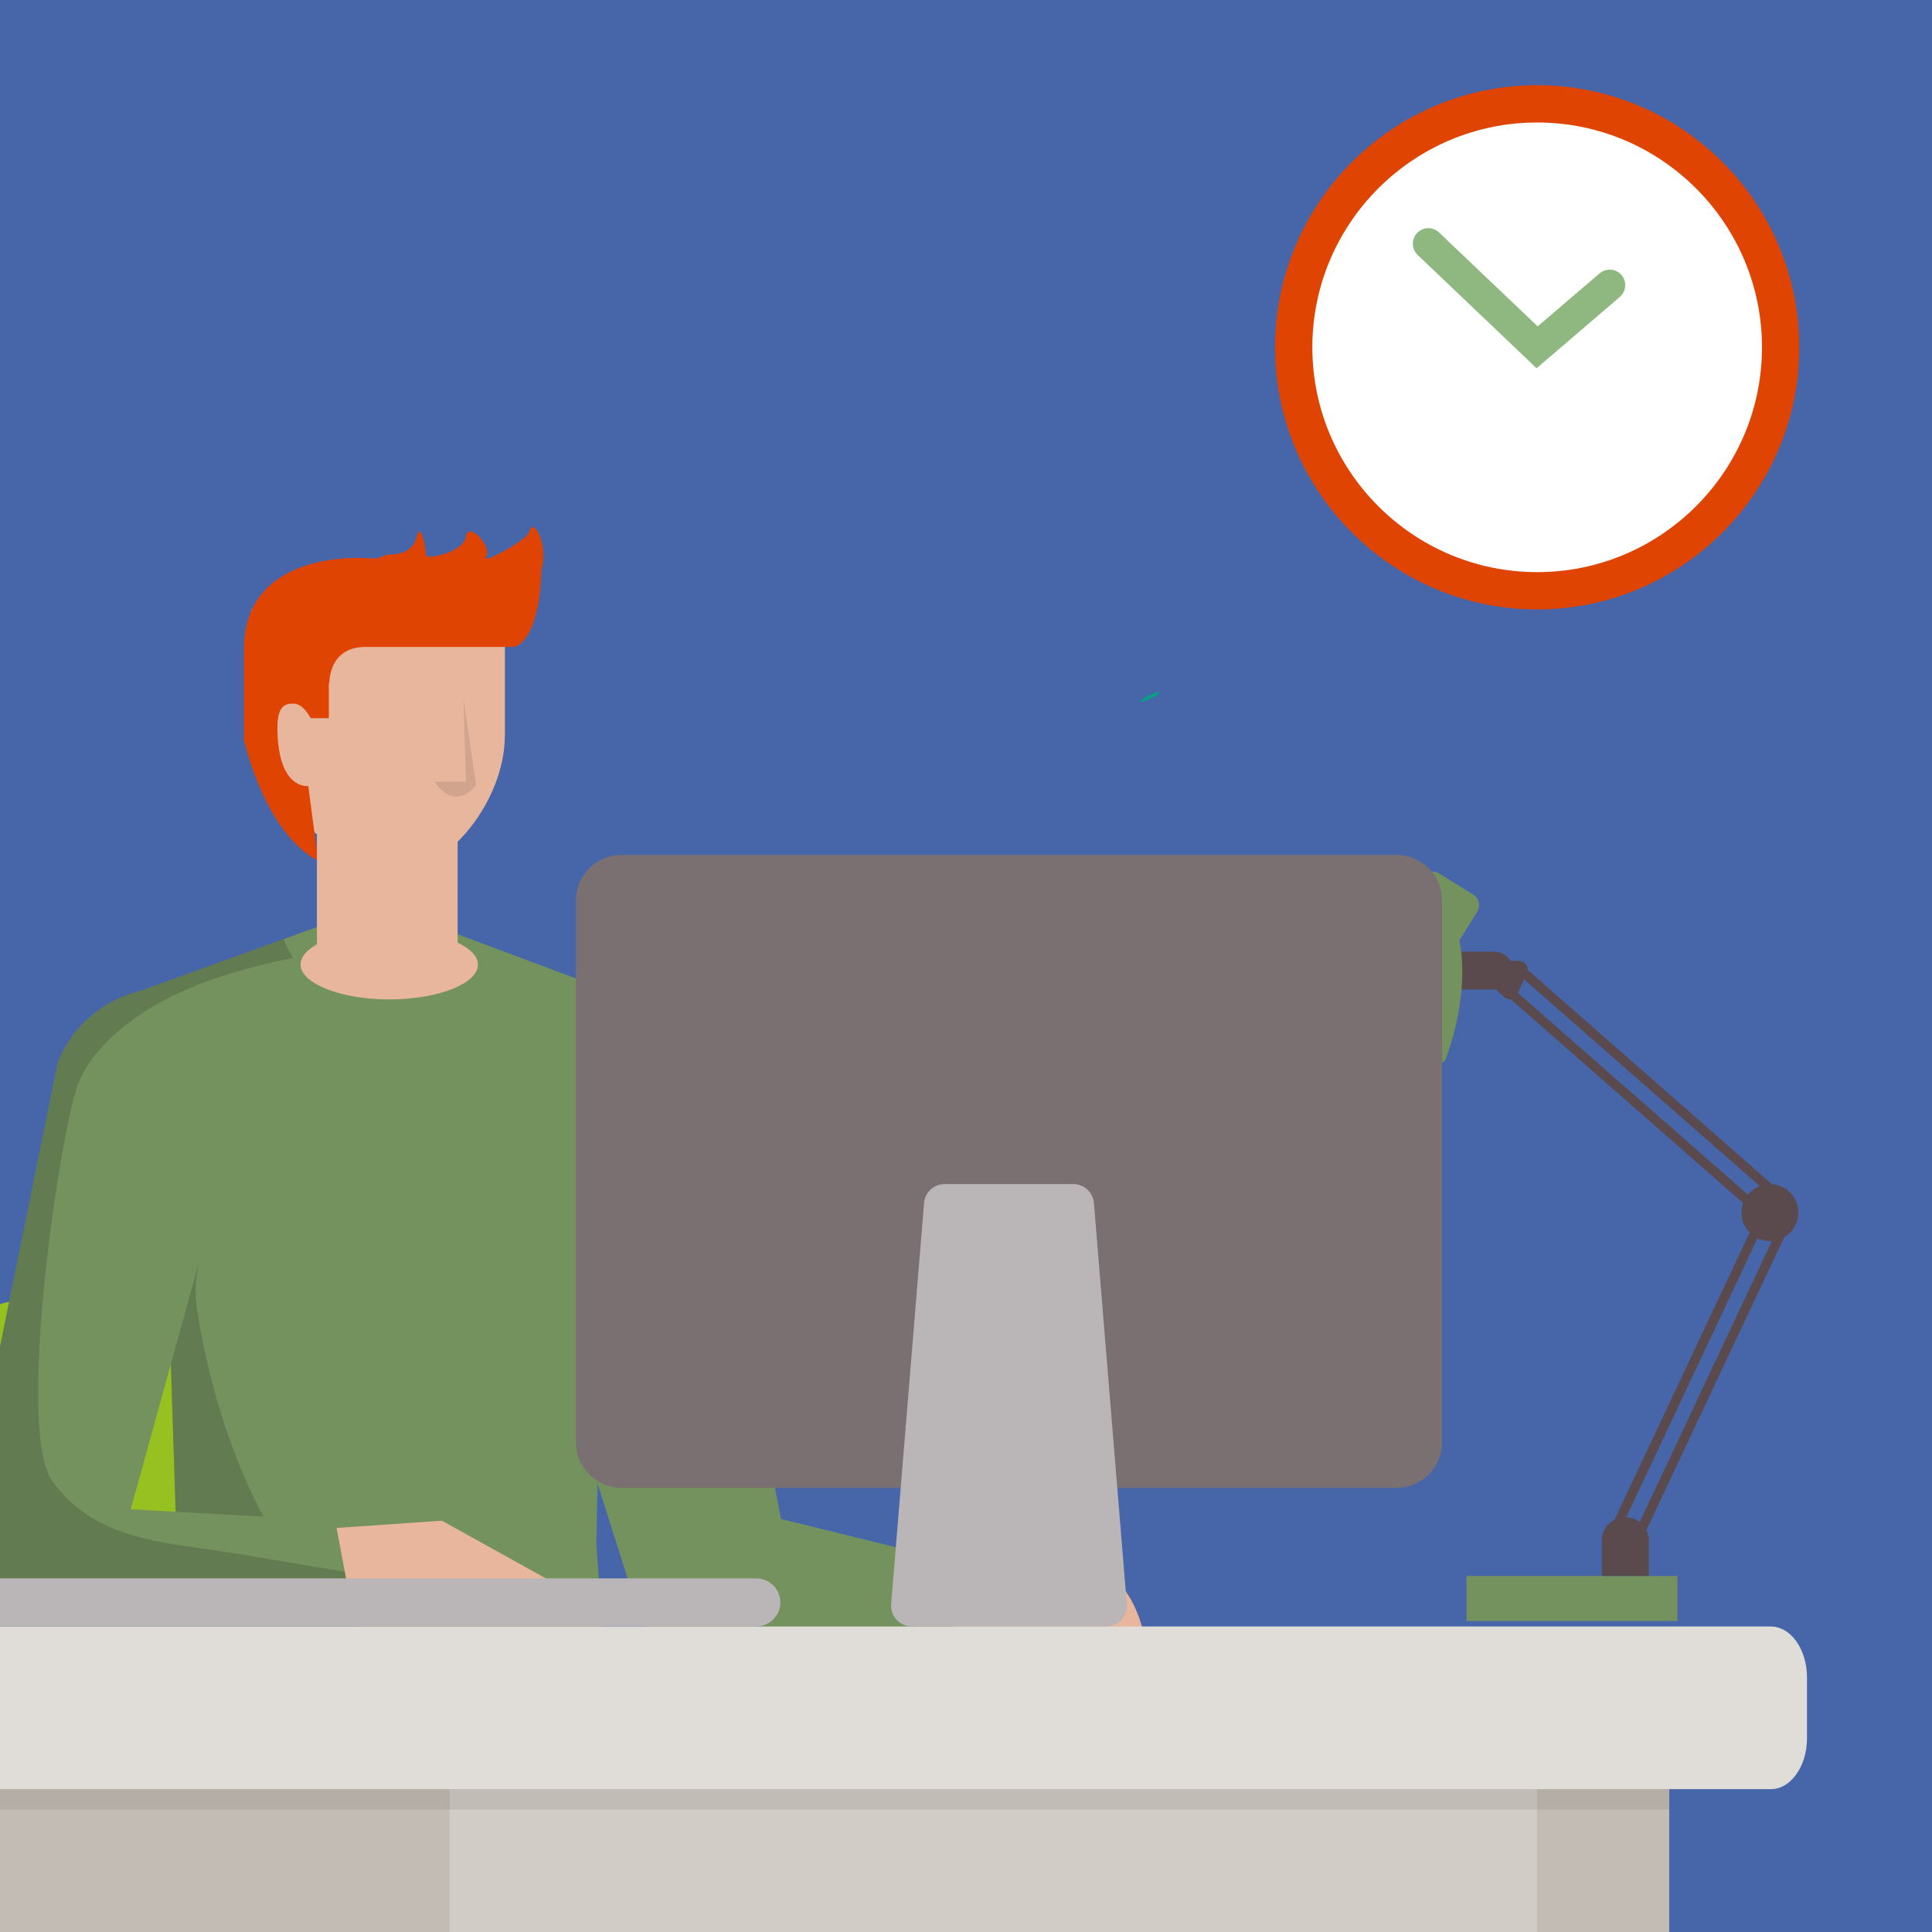
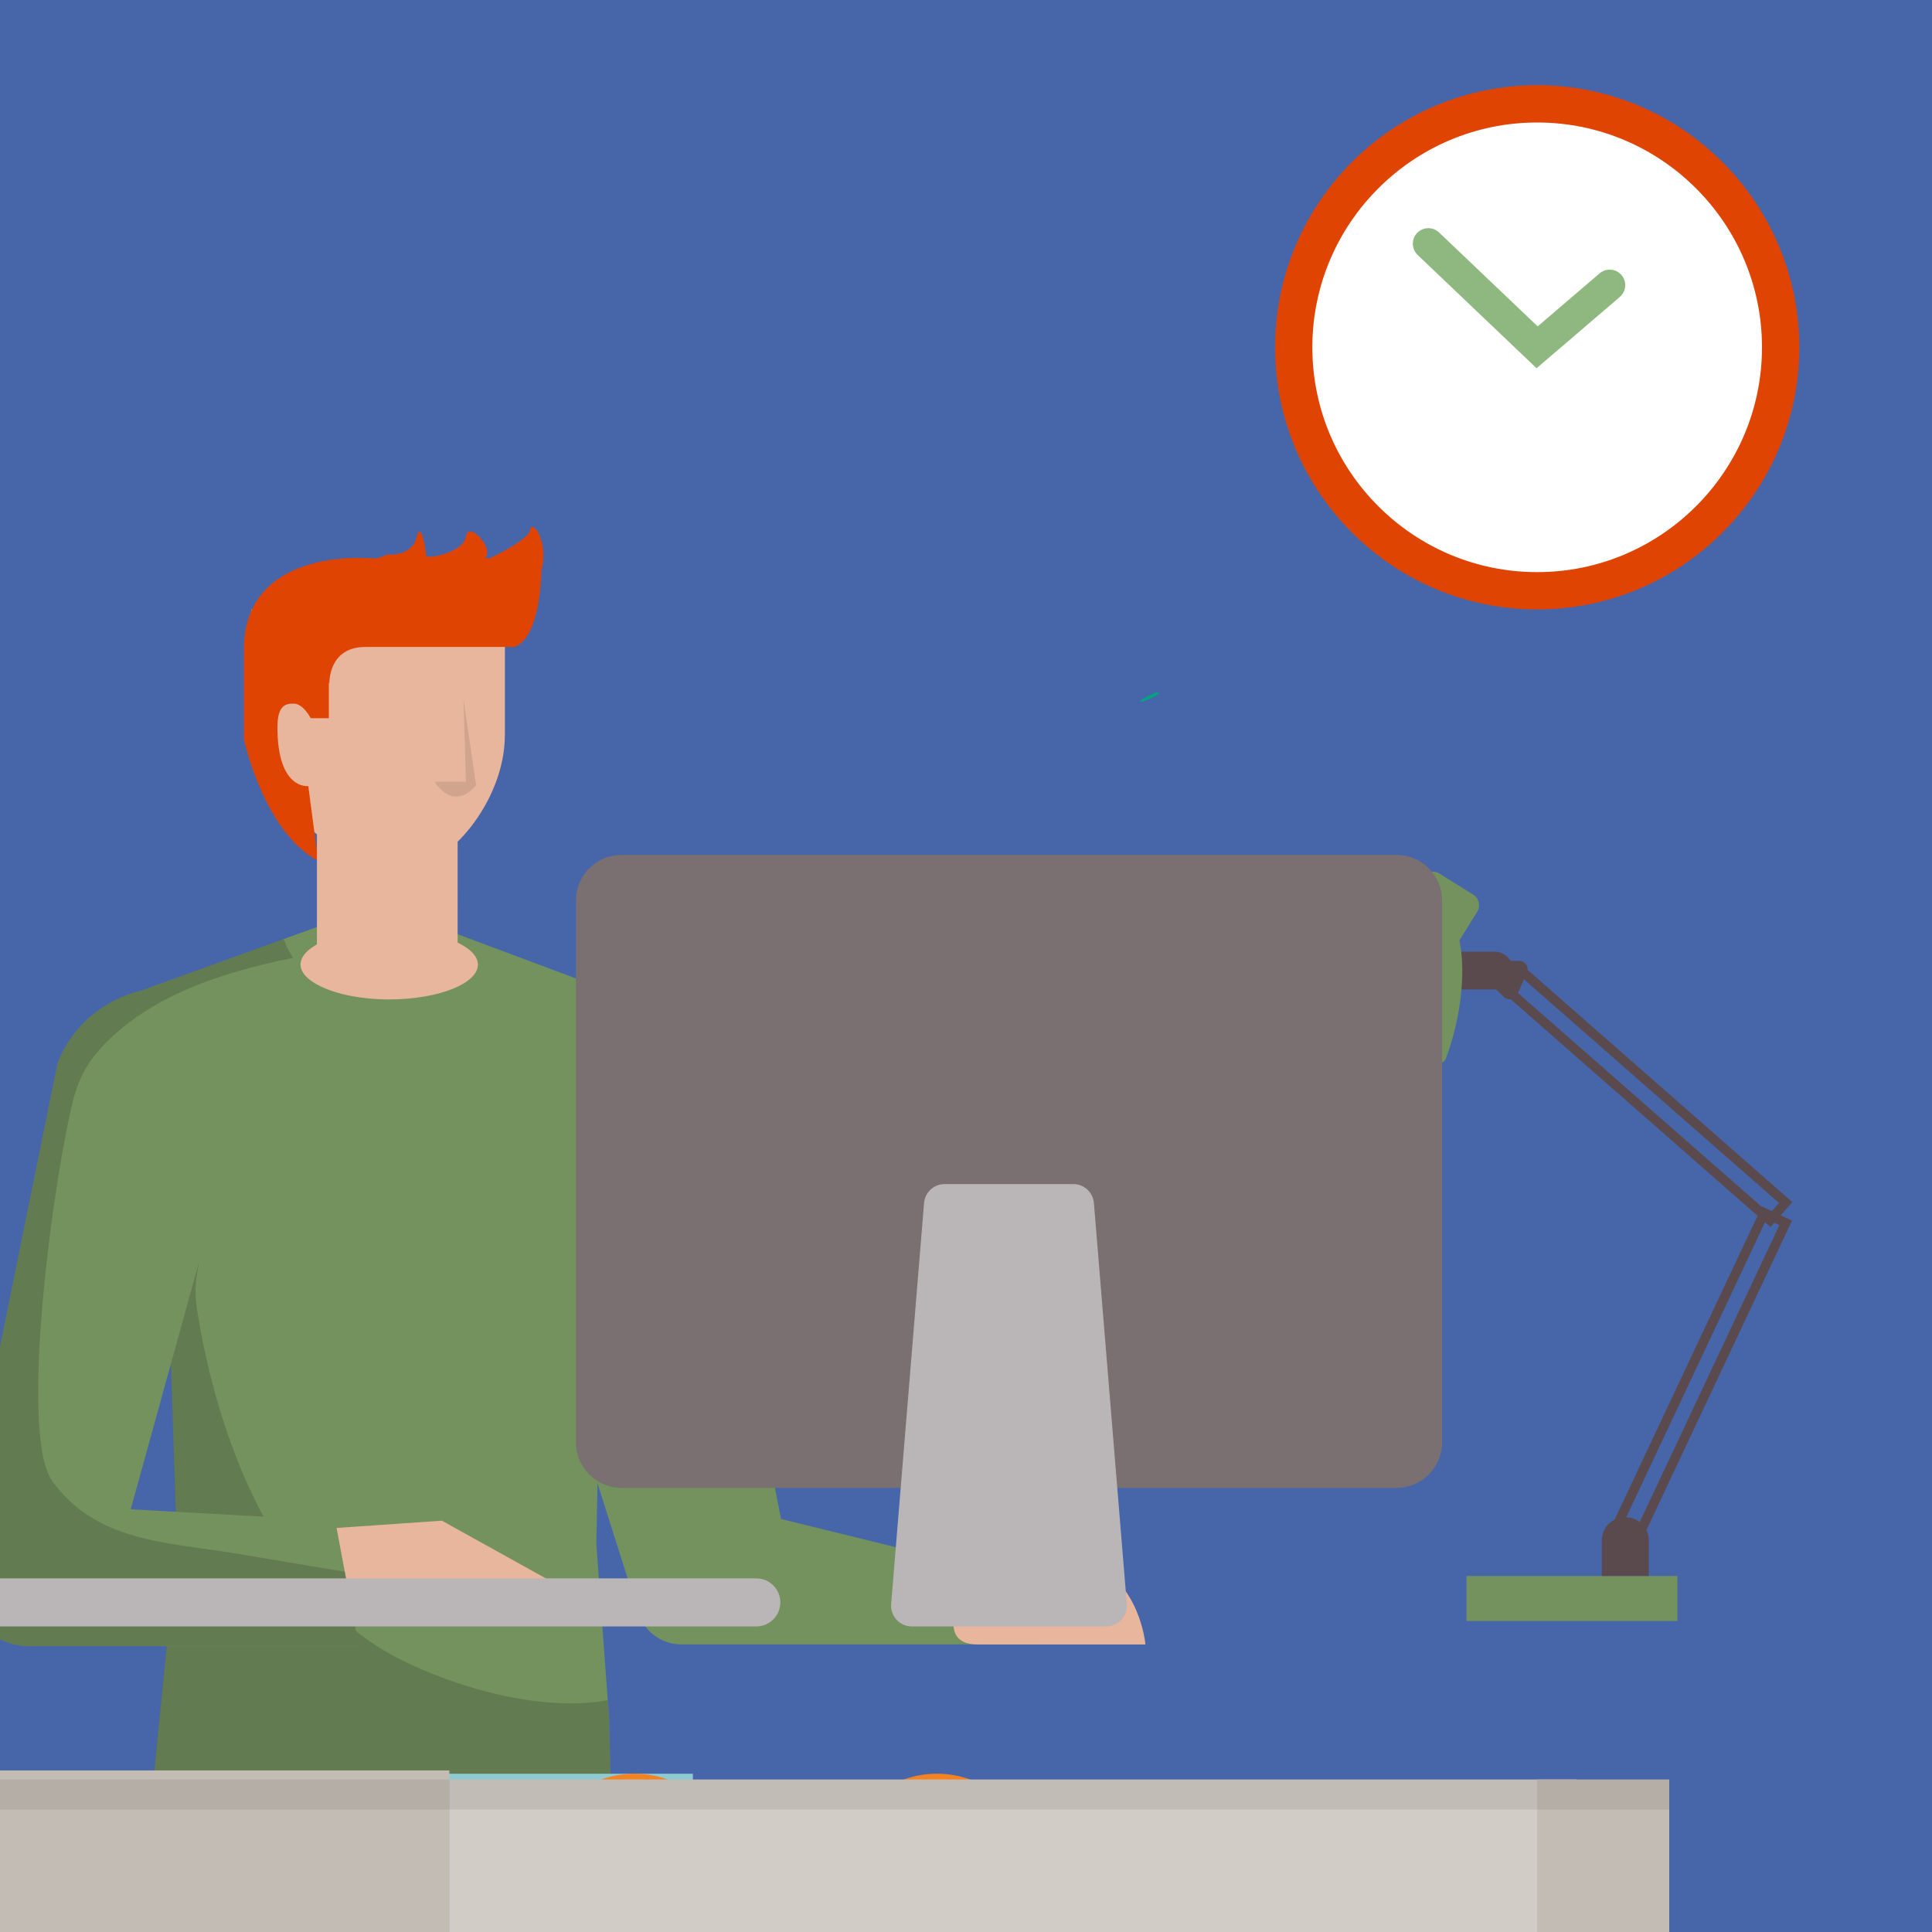
<svg xmlns="http://www.w3.org/2000/svg" preserveAspectRatio="xMidYMid slice" width="300px" height="300px" viewBox="0 0 300 300">
  <defs>
    <style>.d{fill:#fff;}.e{fill:#d1ccc6;}.f{fill:#f58220;}.g{fill:#96c121;}.h{opacity:.2;}.i{fill:#2e2d2c;}.j{clip-path:url(#c);}.k{fill:#8ecbd0;}.l{fill:#e04403;}.m{fill:#bab5b6;}.n{fill:#4666a9;}.o{opacity:.1;}.p{fill:#74925e;}.q{fill:none;}.r{fill:#e0ddd9;}.s{fill:#7a6f71;}.t{fill:#5a4a4e;}.u{fill:#c2bcb4;}.v{fill:#1c1c1a;}.w{fill:#e7b69c;}.x{fill:#00a481;}.y{fill:#8fb881;}</style>
    <clipPath id="c">
      <rect class="q" x="-3.35" y="-3.35" width="306.7" height="306.7" />
    </clipPath>
  </defs>
  <g id="a" />
  <g id="b">
    <g class="j">
      <rect class="n" x="-3.93" y="-2.79" width="306.7" height="306.7" />
      <path class="q" d="M180.1,107.66c-.17-.06-.32-.14-.46-.21-4.64,2.05-2.27,1.93,.46,.21Z" />
      <path class="x" d="M179.64,107.45c.14,.08,.3,.15,.46,.21-2.74,1.71-5.11,1.84-.46-.21Z" />
      <path class="x" d="M228.15,129.3s0-.05-.01-.07c0,.07,0,.08,.01,.07Z" />
      <g>
        <rect class="p" x="227.71" y="244.72" width="32.76" height="6.99" />
        <path class="t" d="M252.37,235.58c-2.01,0-3.65,1.61-3.65,3.59v5.54h7.3v-5.54c0-1.98-1.63-3.59-3.65-3.59Z" />
        <path class="p" d="M220.38,136.53h6.19c1.07,0,1.94,.87,1.94,1.94v6.19c0,1.07-.87,1.94-1.94,1.94h-6.19c-1.07,0-1.94-.87-1.94-1.94v-6.19c0-1.07,.87-1.94,1.94-1.94Z" transform="translate(-14.79 256.51) rotate(-58.11)" />
        <path class="t" d="M232.04,147.77h-11.83c-1.62,0-2.94,1.32-2.94,2.94s1.32,2.94,2.94,2.94h11.83c1.62,0,2.94-1.32,2.94-2.94s-1.32-2.94-2.94-2.94Z" />
        <path class="t" d="M235.9,149.21h-4.95c-.72,0-1.31,.59-1.31,1.31,0,.36,.15,.7,.4,.95l3.48,3.33c.66,.63,1.74,.41,2.11-.42l1.47-3.33c.38-.87-.25-1.84-1.2-1.84Z" />
        <path class="t" d="M232.71,153.52l42.2,37.02,3.4-3.88-42.2-37.02-3.4,3.88Zm43.53,33.28l-1.46,1.66-39.99-35.07,1.46-1.66,39.99,35.07Z" />
        <path class="t" d="M249.69,238.14l4.67,2.2,23.9-50.8-4.67-2.2-23.9,50.8Zm26.61-47.9l-22.64,48.13-2-.94,22.64-48.13,2,.94Z" />
-         <circle class="t" cx="274.83" cy="188.29" r="4.42" />
        <path class="p" d="M222.86,140.24c-5.29-2.14-21.05,3.82-25.54,13.21-.19,.4,.01,.89,.43,1.06l25.68,10.41c.41,.17,.88-.03,1.04-.45,3.69-9.71,3.68-22.08-1.61-24.23Z" />
      </g>
      <g>
        <g>
          <circle class="d" cx="238.69" cy="53.93" r="37.8" transform="translate(-5.63 40.12) rotate(-9.5)" />
          <path class="l" d="M238.69,13.23c-22.44,0-40.7,18.26-40.7,40.7s18.26,40.7,40.7,40.7,40.7-18.26,40.7-40.7-18.26-40.7-40.7-40.7Zm0,75.61c-19.25,0-34.91-15.66-34.91-34.91s15.66-34.91,34.91-34.91,34.91,15.66,34.91,34.91-15.66,34.91-34.91,34.91Z" />
        </g>
        <g>
          <polygon class="d" points="238.69 53.93 249.95 44.28 221.8 37.85 238.69 53.93" />
          <path class="y" d="M248.38,42.45l-9.61,8.23-15.31-14.58c-.96-.92-2.49-.89-3.41,.08-.92,.96-.88,2.49,.08,3.41l18.47,17.59,12.92-11.07c1.01-.87,1.13-2.39,.26-3.4-.86-1.02-2.38-1.12-3.4-.26Z" />
        </g>
      </g>
      <g>
-         <path class="g" d="M5.84,201.67H54.53c11.59,0,20.99,9.4,20.99,20.99v45.18H-15.15v-45.18c0-11.59,9.4-20.99,20.99-20.99Z" />
-         <polygon class="k" points="145.49 275.42 86.21 274.94 45.64 317.44 143.06 313.89 145.49 275.42" />
        <g>
          <g>
            <path class="p" d="M92.59,239.68l1.95,26.6h.03l.53,23.59c-23.82-.28-46.95-.46-70.77-.47l-.44-13.87,3.56-35.6-1.39-42.59-17.11-32.31c.87-2.31,4.07-8.93,13.01-11.23l36.13-13.06c.01-.07,.01-.15,.02-.22,0-.04,0-.08,0-.12l.22-.08,.45,.17,.45-.17,.22,.08s-.01,.08,0,.12c.01,.07,.01,.15,.02,.22l34.96,13.06c8.94,2.3,12.14,8.92,13.01,11.23h.02l-14.18,39.7-.68,34.95Z" />
            <g class="h">
              <path class="v" d="M26.05,197.34l-2.11-3.98c2.29,1.05,4.6,2.06,6.91,3.06-.5,2.11-.64,4.41-.26,6.89,3.12,20.02,12.27,44.48,31.29,54.22,8.39,4.3,21.85,8.39,32.48,6.49l.16,2.25h.03l.53,23.59c-23.82-.28-46.95-.46-70.77-.47l-.44-13.87,3.56-35.6-1.39-42.59Z" />
            </g>
            <g class="o">
              <path d="M24.24,289.5c-.25,0-.44,0-.47-.01,.16,0,.31,0,.47,.01Z" />
            </g>
            <path class="w" d="M78.39,114.22c0,10.09-8.78,20.75-15.77,20.75-10.13,0-23.38-11.85-23.38-21.94l-.19-18.4h39.35v19.59Z" />
            <g class="o">
              <path d="M71.06,138.24v2.07s-8.45,4.73-16.13-3.24c0,0,8.91,5.31,16.13,1.17Z" />
            </g>
            <g class="o">
              <path d="M71.97,108.56l1.95,13.35s-3.12,4.34-6.44-.52h4.88l-.39-12.83Z" />
            </g>
          </g>
          <path class="p" d="M107.43,165.03l13.85,70.84,37.1,9.12,3.05,10.35h-55.66c-3.14,0-5.89-2.11-6.69-5.14l-12.03-37.93s-.56-51.38,20.38-47.24Z" />
          <path class="w" d="M177.86,255.34s-.85-10.01-9.06-12.8c-2.62-.89-11.71-.52-15.42,1.23-3.72,1.75-8.97,11.58-1.6,11.58h26.09Z" />
          <path class="w" d="M68.61,236.13l21.5,11.93s-32.88,.09-37.31,0c-4.43-.09-2.18-10.69-2.18-10.69l17.99-1.24Z" />
          <path class="p" d="M8.95,165.03L-6.13,239.25s-1.02,16.37,10.84,16.37H55.71l-3.66-19.49-31.75-1.77,10.99-39.79s-4.23-26.08-22.35-29.53Z" />
          <g class="h">
            <path class="v" d="M-6.13,239.25l15.08-74.22c.87-2.31,4.07-8.93,13.01-11.23l22.1-7.99c.2,.47,.33,.98,.58,1.43,.28,.5,.57,1,.85,1.5-10.88,2.2-22.53,5.85-30.06,14.26-2,2.24-3.19,4.63-3.83,7.03l-.03-.06c-3.3,12.7-8.69,52.7-3.46,60,6.75,9.41,17.68,9.49,28.08,11.19,5.8,.95,11.57,1.97,17.35,2.89l2.17,11.56H4.71c-11.86,0-10.84-16.37-10.84-16.37Z" />
          </g>
        </g>
        <path class="k" d="M107.59,299.85c0,9.66-8.19,17.5-18.29,17.5H42.14c-10.1,0-18.29-7.83-18.29-17.5v-24.43H107.59v24.43Z" />
        <g class="h">
          <path class="v" d="M107.7,301.09c.81-1.03,1.5-2.11,2.12-3.22,11.53,1.36,22.99,1.97,34.17,1.25l-.93,14.78-49.03,1.78c4.93-4.53,9.55-9.35,13.68-14.59Z" />
        </g>
        <path class="f" d="M98.52,275.42c8.31,0,15.04,6.71,15.04,14.99l-8.75,124.56h-21.34v-124.56c0-8.28,6.74-14.99,15.04-14.99Z" />
        <g class="h">
          <path class="v" d="M30.02,275.42c8.61,22.06,30.73,26.9,53.84,26.79,.37-.04,.74-.08,1.1-.12,.05,.03,.1,.07,.15,.1-.21,1.13,1.1,22.74,1.96,24.08,1.67,28.91,4.42,73.54,6.07,88.7h-9.67v-97.63H42.14c-10.1,0-18.29-7.83-18.29-17.5v-24.43h6.17Z" />
        </g>
        <path class="f" d="M145.49,275.42c8.31,0,15.04,6.71,15.04,14.99l-8.71,124.56h-21.38v-124.56c0-8.28,6.74-14.99,15.04-14.99Z" />
        <g class="h">
          <path class="v" d="M132.55,300.53c-1.25,3.84,8.06,94.09,14.56,114.44h-16.66v-115.43c.7,.32,1.41,.69,2.1,.99Z" />
        </g>
        <rect class="e" x="69.78" y="276.32" width="175.06" height="42.04" />
        <rect class="u" x="238.69" y="276.32" width="20.51" height="153.22" />
        <rect class="u" x="-16.87" y="274.91" width="86.65" height="153.22" />
        <g class="o">
          <rect class="i" x="-3.35" y="276.32" width="262.55" height="4.66" />
        </g>
-         <path class="r" d="M-23.21,252.56H274.96c3.11,0,5.63,3.55,5.63,7.93v9.4c0,4.38-2.52,7.93-5.63,7.93H-23.21c-3.11,0-5.63-3.55-5.63-7.93v-9.4c0-4.38,2.52-7.93,5.63-7.93Z" />
        <path class="s" d="M96.51,132.75h120.34c3.91,0,7.08,3.17,7.08,7.08v84.13c0,3.91-3.17,7.08-7.08,7.08H96.51c-3.91,0-7.08-3.17-7.08-7.08v-84.13c0-3.91,3.17-7.08,7.08-7.08Z" />
        <path class="m" d="M146.7,183.86h19.96c1.71,0,3.12,1.34,3.21,3.04l5.11,62.27c.1,1.84-1.37,3.38-3.21,3.38h-30.19c-1.84,0-3.31-1.54-3.21-3.38l5.11-62.27c.09-1.71,1.5-3.04,3.21-3.04Z" />
        <path class="m" d="M-.55,245.09H117.44c2.06,0,3.73,1.67,3.73,3.73,0,2.06-1.67,3.73-3.73,3.73H-.55c-2.06,0-3.73-1.67-3.73-3.73s1.67-3.73,3.73-3.73Z" />
        <path class="l" d="M82.29,82.36c-.25,1.27-4.3,3.44-6.3,4.33h-.7c1.59-1.48-2.58-5.94-2.94-3.4-.38,2.62-6.19,3.56-6.19,3s-.75-5.81-1.5-2.81c-.75,3-4.5,2.62-4.5,2.62l-1.49,.58h-1.6s-19.2-1.66-19.2,14.15v13.96s3.08,14.45,11.53,18.87l-1.53-11.6s-4.79,.66-4.79-9.13c0-3.58,1.42-3.67,2.53-3.67,1.5,0,2.63,2.26,2.63,2.26h2.82v-5.5l.09,.04s-.19-5.6,5.59-5.6h22.99s4.01-.25,4.35-12.15c.02-.05,.06-.1,.08-.16,.94-4.12-1.5-7.69-1.87-5.81Z" />
        <path class="w" d="M71.06,148.88v-23.34h-21.85v23.55c2.49-.99,6.58-1.64,11.23-1.64,4.3,0,8.09,.57,10.62,1.43Z" />
        <path class="w" d="M71.06,146.36c-2.53-1.21-6.32-2.01-10.62-2.01-4.65,0-8.74,.91-11.23,2.3-1.59,.88-2.54,1.95-2.54,3.12,0,1.3,1.2,2.47,3.13,3.4,2.53,1.22,6.33,2.02,10.64,2.02,3.9,0,7.41-.65,9.92-1.67,2.38-.97,3.85-2.29,3.85-3.74,0-1.3-1.21-2.48-3.15-3.41Z" />
      </g>
    </g>
  </g>
</svg>